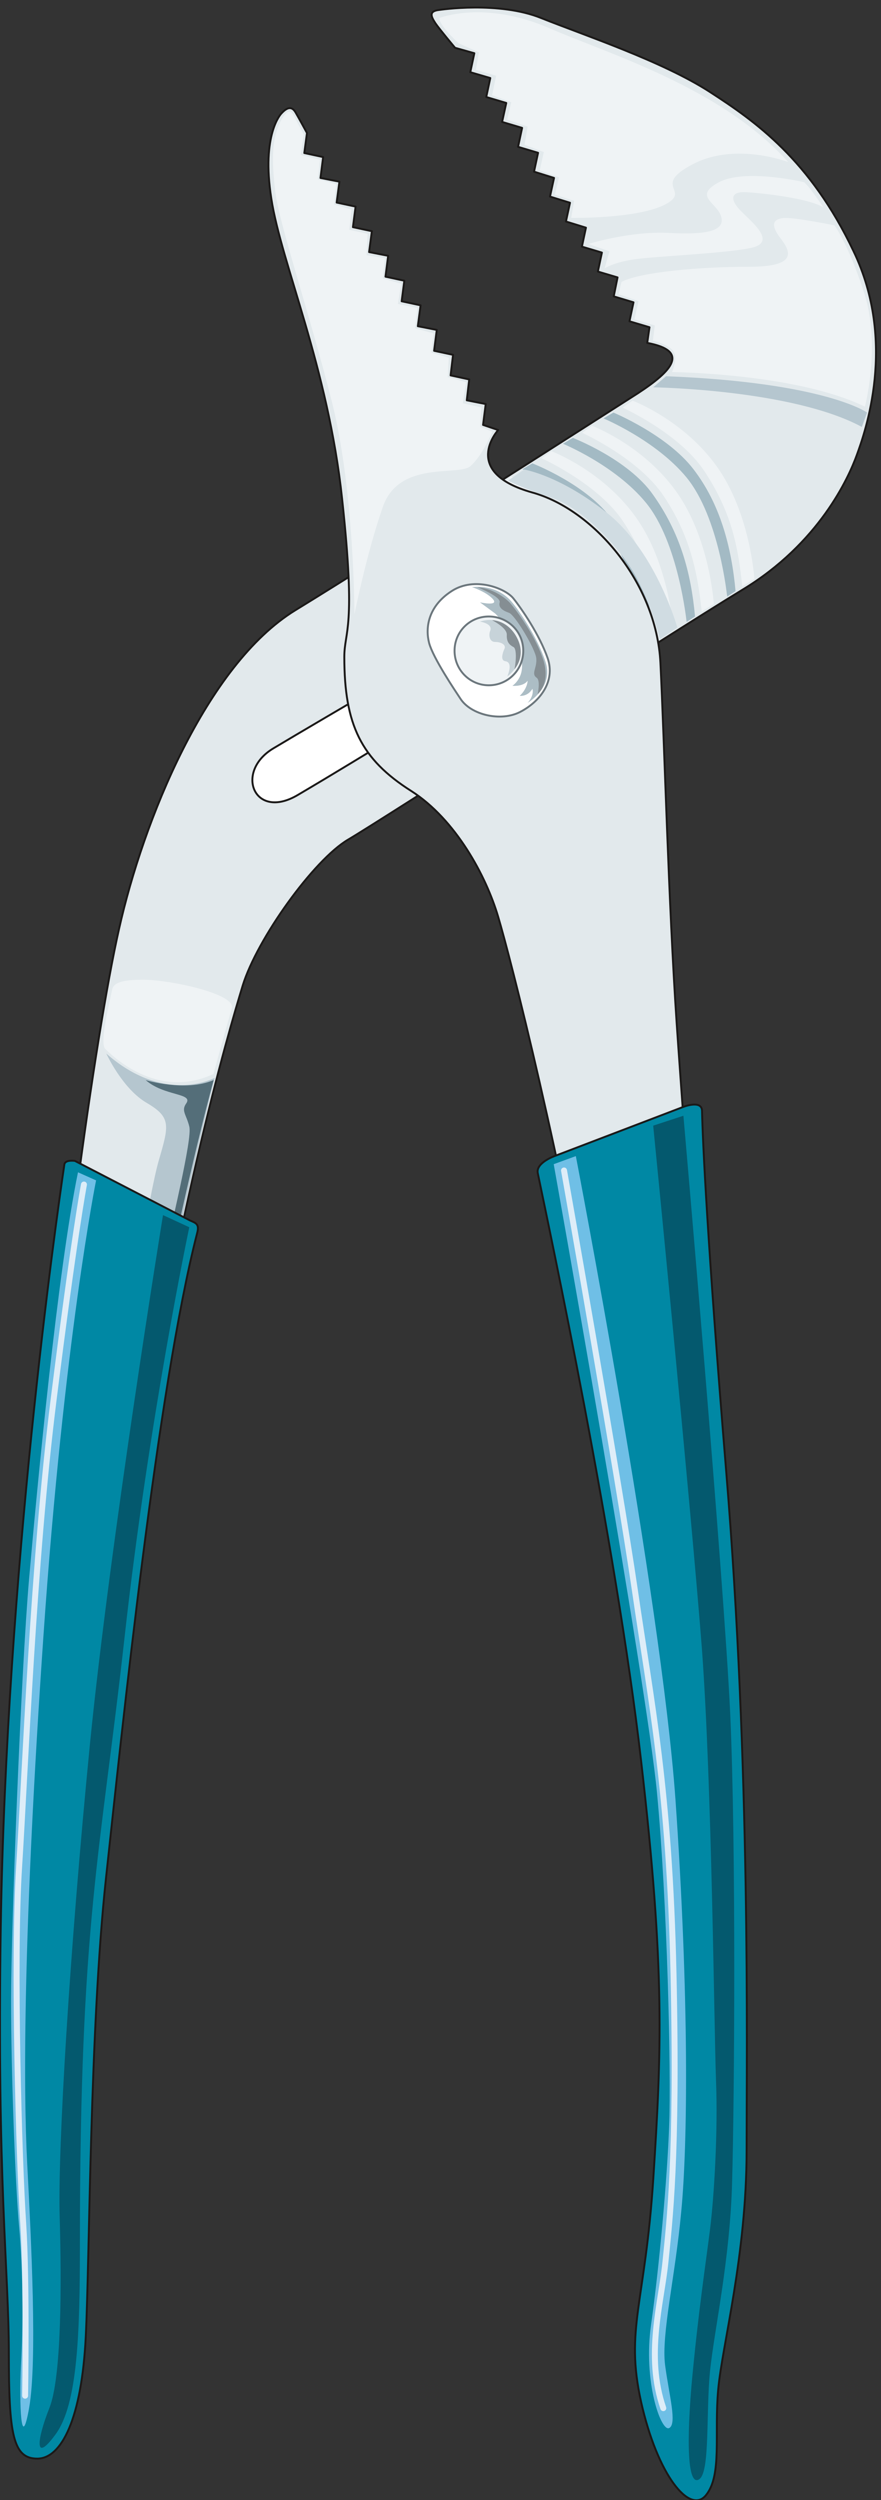
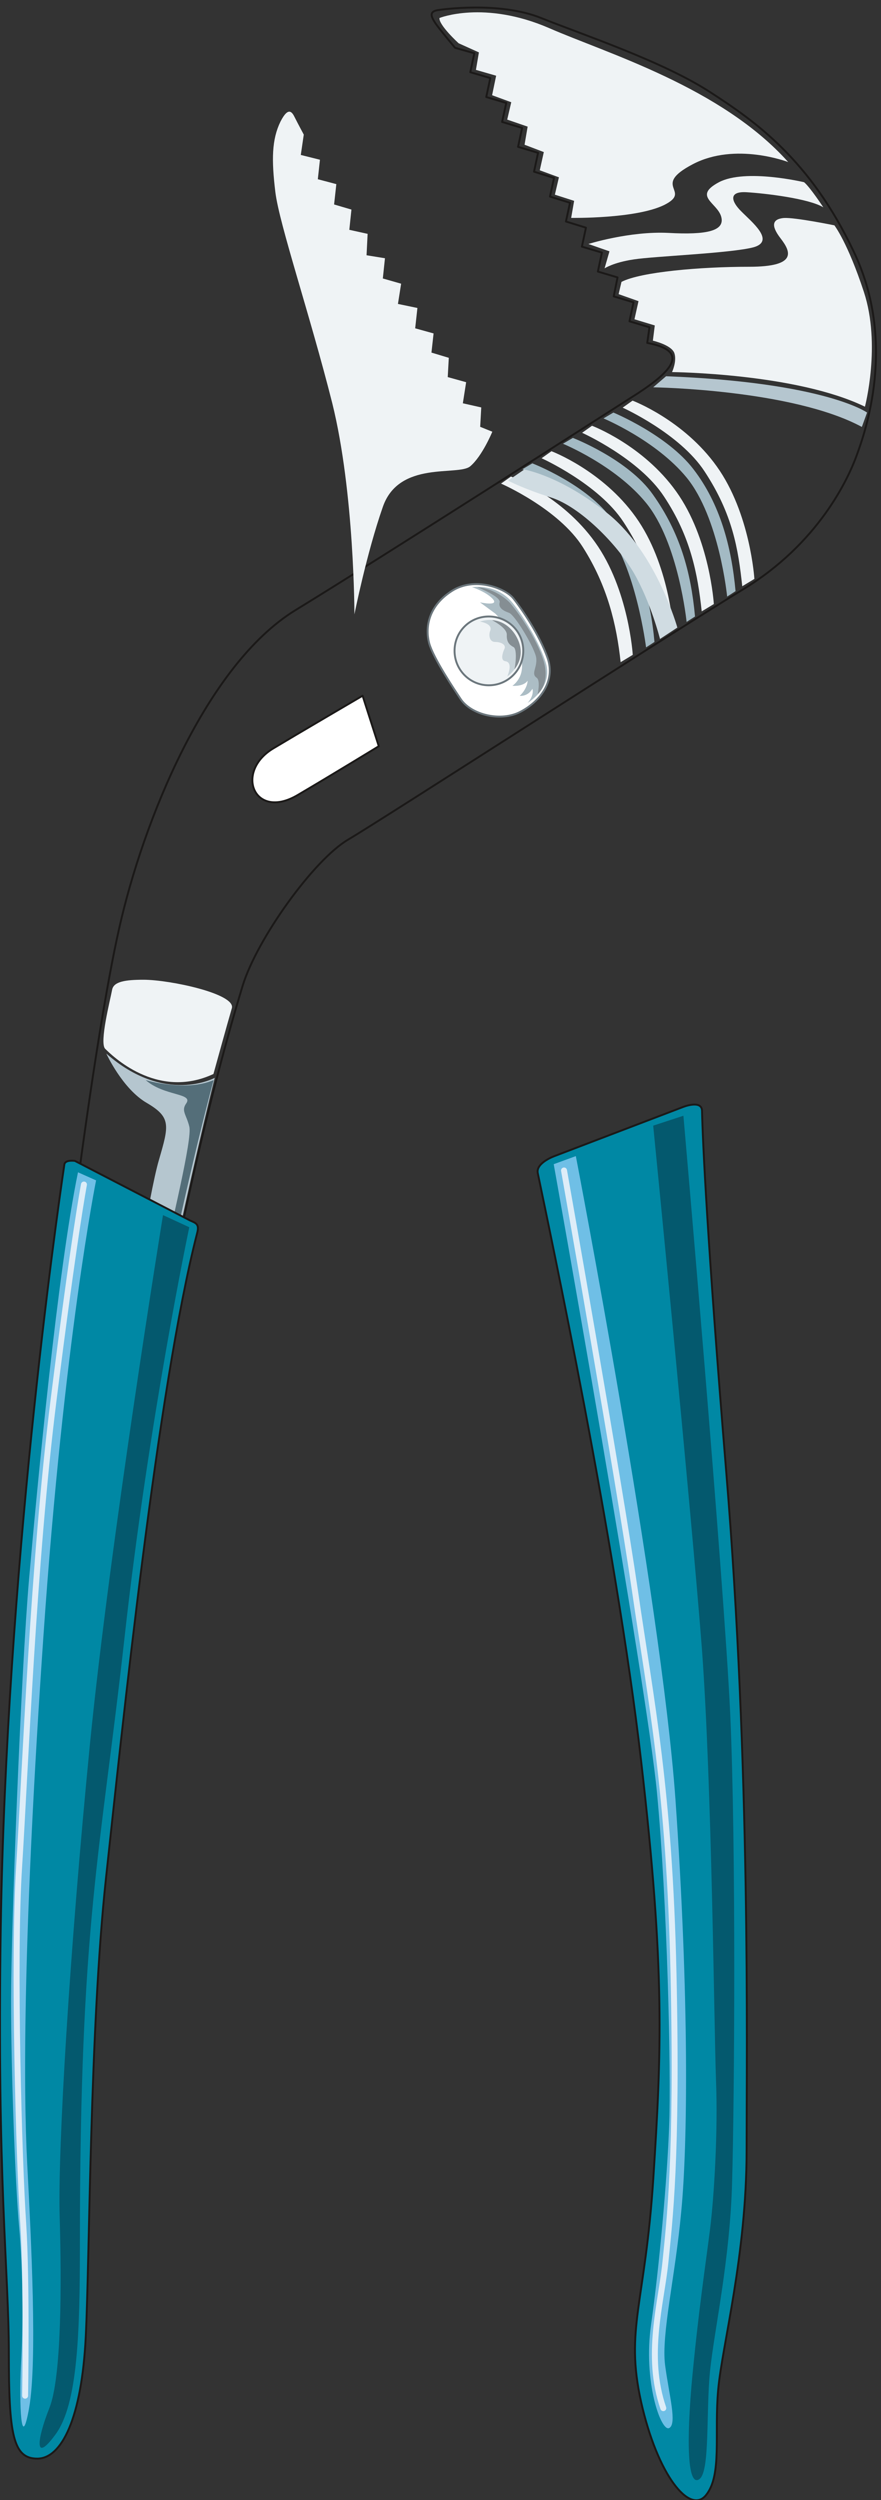
<svg xmlns="http://www.w3.org/2000/svg" xml:space="preserve" width="82.8mm" height="887.32" fill-rule="evenodd" stroke-linejoin="round" stroke-width="28.222" preserveAspectRatio="xMidYMid" version="1.2" viewBox="0 0 8280 23477">
  <rect x="0" y="0" width="8280" height="23477" fill="#333333" stroke="none" />
  <defs class="ClipPathGroup">
    <clipPath id="a" clipPathUnits="userSpaceOnUse">
      <path d="M0 0h8280v23477H0z" />
    </clipPath>
  </defs>
  <g class="SlideGroup">
    <g class="Slide" clip-path="url(#a)">
      <g class="Page">
        <g class="com.sun.star.drawing.ClosedBezierShape">
          <path fill="none" d="M115 62h8129v22841H115z" class="BoundingBox" />
-           <path fill="#E2E9EC" d="m4277 449 181 51-38 178 188 55-38 178 188 56-39 178 188 56-38 178 188 56-38 177 188 59-38 175 188 58-38 176 188 58-38 178 188 56-38 178 185 55-36 178 186 56-38 178 188 56-21 147c403 76 235 262-88 473-326 208-2380 1524-3219 2037-839 515-1431 1981-1657 2992-228 1008-592 3676-782 6059-191 2380-191 3924-208 4513-20 592 38 1448 76 1753s76 648 18 1333c-56 686 228 648 343 97 114-554 96-1468 96-1887s56-2952 513-6058c457-3105 973-4840 1106-5277 135-439 668-1181 991-1371 325-191 2980-1905 3704-2345 724-437 1001-1056 1077-1267 76-209 381-1057-31-1913-408-858-922-1219-1351-1496-449-290-1192-536-1583-693-399-162-958-77-958-77-107 11-76 66-38 125 38 56 185 231 185 231Z" />
          <path fill="none" stroke="#1B1918" stroke-linecap="round" stroke-width="18" d="m4277 449 181 51-38 178 188 55-38 178 188 56-39 178 188 56-38 178 188 56-38 177 188 59-38 175 188 58-38 176 188 58-38 178 188 56-38 178 185 55-36 178 186 56-38 178 188 56-21 147c403 76 235 262-88 473-326 208-2380 1524-3219 2037-839 515-1431 1981-1657 2992-228 1008-592 3676-782 6059-191 2380-191 3924-208 4513-20 592 38 1448 76 1753s76 648 18 1333c-56 686 228 648 343 97 114-554 96-1468 96-1887s56-2952 513-6058c457-3105 973-4840 1106-5277 135-439 668-1181 991-1371 325-191 2980-1905 3704-2345 724-437 1001-1056 1077-1267 76-209 381-1057-31-1913-408-858-922-1219-1351-1496-449-290-1192-536-1583-693-399-162-958-77-958-77-107 11-76 66-38 125 38 56 185 231 185 231Z" />
        </g>
        <g class="com.sun.star.drawing.ClosedBezierShape">
          <path fill="none" d="M4709 4474h1239v1745H4709z" class="BoundingBox" />
          <path fill="#EFF3F5" d="M4709 4541s542 236 770 599c230 362 316 725 354 1078l114-69s-38-617-354-1057c-312-437-791-617-791-617l-93 66Z" />
        </g>
        <g class="com.sun.star.drawing.ClosedBezierShape">
-           <path fill="none" d="M4910 4351h1242v1729H4910z" class="BoundingBox" />
          <path fill="#A3BAC4" d="M5003 4351s520 200 753 533c243 346 357 725 395 1144l-79 51s-96-767-382-1119c-287-353-780-554-780-554l93-55Z" />
        </g>
        <g class="com.sun.star.drawing.ClosedBezierShape">
          <path fill="none" d="M2363 6524h1208v1021H2363z" class="BoundingBox" />
          <path fill="#FFF" d="M3408 6533s-649 380-840 495c-365 219-181 679 229 438 325-191 763-459 763-459l-152-474Z" />
          <path fill="none" stroke="#1B1918" stroke-width="18" d="M3408 6533s-649 380-840 495c-365 219-181 679 229 438 325-191 763-459 763-459l-152-474Z" />
        </g>
        <g class="com.sun.star.drawing.ClosedBezierShape">
          <path fill="none" d="M2513 1005h4378v22252H2513z" class="BoundingBox" />
-           <path fill="#E2E9EC" d="M4682 4038s-361 396 322 587c567 157 1165 838 1203 1600 38 763 76 2249 152 3374 76 1123 361 4819 457 6553 94 1734 77 4078 0 4764-76 686-287 1257-228 1905 56 648-211 475-343 18-135-458-114-991-38-1390 76-401 152-876 132-2420-18-1543-229-3430-649-5810-419-2383-894-4229-1008-4610-112-381-399-915-818-1182-471-299-628-622-628-1258 0-249 114-249-21-1486-132-1237-571-2207-665-2817-96-609 94-800 94-800 68-75 106-57 134-10 28 48 107 193 107 193l-25 188 177 38-25 196 178 35-26 196 178 38-25 193 178 38-26 196 179 35-25 196 177 38-25 193 178 38-26 196 178 35-25 196 178 38-23 193 175 38-23 196 178 35-25 196 142 48Z" />
-           <path fill="none" stroke="#1B1918" stroke-linecap="round" stroke-width="18" d="M4682 4038s-361 396 322 587c567 157 1165 838 1203 1600 38 763 76 2249 152 3374 76 1123 361 4819 457 6553 94 1734 77 4078 0 4764-76 686-287 1257-228 1905 56 648-211 475-343 18-135-458-114-991-38-1390 76-401 152-876 132-2420-18-1543-229-3430-649-5810-419-2383-894-4229-1008-4610-112-381-399-915-818-1182-471-299-628-622-628-1258 0-249 114-249-21-1486-132-1237-571-2207-665-2817-96-609 94-800 94-800 68-75 106-57 134-10 28 48 107 193 107 193l-25 188 177 38-25 196 178 35-26 196 178 38-25 193 178 38-26 196 179 35-25 196 177 38-25 193 178 38-26 196 178 35-25 196 178 38-23 193 175 38-23 196 178 35-25 196 142 48Z" />
        </g>
        <g class="com.sun.star.drawing.ClosedBezierShape">
-           <path fill="none" d="M6139 3532h2011v478H6139z" class="BoundingBox" />
          <path fill="#B5C6CF" d="M6139 3637s1304 18 1961 372l49-135s-392-283-1889-341l-121 104Z" />
        </g>
        <g class="com.sun.star.drawing.ClosedBezierShape">
          <path fill="none" d="M5852 3762h1239v1744H5852z" class="BoundingBox" />
          <path fill="#EFF3F5" d="M5852 3828s536 241 770 599c263 400 316 725 354 1078l114-69s-38-617-354-1057c-312-437-791-617-791-617l-93 66Z" />
        </g>
        <g class="com.sun.star.drawing.ClosedBezierShape">
          <path fill="none" d="M5471 3998h1239v1744H5471z" class="BoundingBox" />
          <path fill="#EFF3F5" d="M5471 4064s536 241 770 599c250 377 316 725 354 1078l114-69s-38-617-354-1057c-312-437-791-617-791-617l-93 66Z" />
        </g>
        <g class="com.sun.star.drawing.ClosedBezierShape">
          <path fill="none" d="M5090 4236h1239v1745H5090z" class="BoundingBox" />
          <path fill="#EFF3F5" d="M5090 4303s536 241 770 599c255 387 316 725 354 1078l114-69s-38-617-354-1057c-312-437-791-617-791-617l-93 66Z" />
        </g>
        <g class="com.sun.star.drawing.ClosedBezierShape">
          <path fill="none" d="M5672 3873h1242v1730H5672z" class="BoundingBox" />
          <path fill="#A3BAC4" d="M5765 3874s507 210 753 533c248 322 357 725 395 1144l-79 51s-73-742-382-1119c-289-350-780-554-780-554l93-55Z" />
        </g>
        <g class="com.sun.star.drawing.ClosedBezierShape">
          <path fill="none" d="M5291 4111h1242v1730H5291z" class="BoundingBox" />
          <path fill="#A3BAC4" d="M5384 4112s520 200 753 533c253 356 357 725 395 1144l-79 51s-76-747-382-1119c-289-353-780-554-780-554l93-55Z" />
        </g>
        <g class="com.sun.star.drawing.ClosedBezierShape">
          <path fill="none" d="M971 9200h1211v963H971z" class="BoundingBox" />
          <path fill="#EFF3F5" d="M1349 9200c-171 0-280 17-295 93-18 97-121 497-66 555 58 56 483 486 1018 237 0 0 134-486 173-618 38-135-583-267-830-267Z" />
        </g>
        <g class="com.sun.star.drawing.ClosedBezierShape">
          <path fill="none" d="M4010 5476h1167v1264H4010z" class="BoundingBox" />
          <path fill="#FFF" d="M4328 6562c99 152 381 218 563 122 180-94 332-283 256-504-76-219-246-466-323-562-76-94-364-208-580-67-221 143-248 344-211 487 38 142 246 450 295 524Z" />
          <path fill="none" stroke="#6B767C" stroke-linecap="round" stroke-width="18" d="M4328 6562c99 152 381 218 563 122 180-94 332-283 256-504-76-219-246-466-323-562-76-94-364-208-580-67-221 143-248 344-211 487 38 142 246 450 295 524Z" />
        </g>
        <g class="com.sun.star.drawing.ClosedBezierShape">
          <path fill="none" d="M4435 5511h710v1091h-710z" class="BoundingBox" />
          <path fill="#ACBDC5" d="M4959 6600s246-142 170-379c-76-239-274-527-341-593-66-66-181-131-353-115 0 0 124 39 190 105 81 81-114 38-114 38l144 106s288 281 248 535c-15 95-87 143-87 143s102 10 143-48c0 0 0 71-74 142 0 0 74 10 119-66 0 0 21 58-45 132Z" />
        </g>
        <g class="com.sun.star.drawing.ClosedBezierShape">
          <path fill="none" d="M4263 5780h666v665h-666z" class="BoundingBox" />
          <path fill="#EFF3F5" d="M4594 5789c-178 0-322 142-322 322 0 179 144 324 322 324 179 0 324-145 324-324 0-180-145-322-324-322Z" />
          <path fill="none" stroke="#6B767C" stroke-linecap="round" stroke-width="18" d="M4594 5789c-178 0-322 142-322 322 0 179 144 324 322 324 179 0 324-145 324-324 0-180-145-322-324-322Z" />
        </g>
        <g class="com.sun.star.drawing.ClosedBezierShape">
          <path fill="none" d="M4130 116h3280v1932H4130z" class="BoundingBox" />
          <path fill="#EFF3F5" d="M4130 169s419-169 1029 94c541 237 1619 555 2249 1259 0 0-495-191-897 20-399 209 0 247-267 382-267 132-876 122-876 122l28-160-181-58 38-163-180-66 38-171-181-69 29-170-192-66 38-163-180-66 38-183-190-55 28-164-191-86s-187-171-180-237Z" />
        </g>
        <g class="com.sun.star.drawing.ClosedBezierShape">
          <path fill="none" d="M5530 1653h2209v869H5530z" class="BoundingBox" />
          <path fill="#EFF3F5" d="M7557 1711s-551-131-800 0c-247 132-17 191 21 323 38 135-135 173-497 153-363-18-751 104-751 104l198 69-46 160s84-56 274-84c191-30 916-58 1126-114 209-59-20-240-114-336-96-94-124-191 48-181 171 10 587 59 722 142 0 0-125-190-181-236Z" />
        </g>
        <g class="com.sun.star.drawing.ClosedBezierShape">
          <path fill="none" d="M5814 2046h2382v1775H5814z" class="BoundingBox" />
          <path fill="#EFF3F5" d="m5841 2647-27 115 187 66-38 170 191 58-18 143s170 38 201 114c28 77-21 181-21 181s1165 10 1813 325c0 0 153-582-10-1078-152-463-277-625-277-625s-371-76-476-69c-106 10-124 69-30 191 96 124 163 267-295 267-457 0-1019 48-1200 142Z" />
        </g>
        <g class="com.sun.star.drawing.ClosedBezierShape">
          <path fill="none" d="M2565 1049h2063v4722H2565z" class="BoundingBox" />
          <path fill="#EFF3F5" d="m2855 1264-28 191 180 45-20 183 174 46-21 191 163 48-20 190 172 38-10 201 173 28-20 190 172 49-30 190 183 38-21 191 173 48-20 180 163 49-10 181 173 48-31 198 173 39-10 182 114 46s-94 229-208 325c-114 94-669-58-821 381-153 437-267 1009-267 1009s0-1143-208-1982c-212-839-497-1677-535-1982-37-305-34-495 48-663 77-151 112-84 135-38 28 56 84 160 84 160Z" />
        </g>
        <g class="com.sun.star.drawing.ClosedBezierShape">
          <path fill="none" d="M366 9893h1653v12915H366z" class="BoundingBox" />
          <path fill="#B5C6CF" d="M999 9893s152 332 381 464c230 135 208 211 114 534-96 325-287 1562-305 1790-20 229-58 554-172 783-112 228-304 2362-418 3658s-170 2571-152 3219c20 647 96 1485 38 1866-56 381-169 648-94 592 76-58 228-211 246-1392 0 0 0-752 10-1247 11-495 56-1496 144-2448 86-953 208-2038 350-3126 64-495 295-1818 429-2476 134-655 324-1494 448-1989 0 0-468 257-1019-228Z" />
        </g>
        <g class="com.sun.star.drawing.ClosedBezierShape">
          <path fill="none" d="M4511 5821h382v532h-382z" class="BoundingBox" />
          <path fill="#C7D3D9" d="M4768 6352s208-143 84-372c-122-228-341-143-341-143s124 18 96 87c-15 35-10 104 46 104 59 0 107 28 87 67-18 38-38 109 10 114 64 10 36 97 18 143Z" />
        </g>
        <g class="com.sun.star.drawing.ClosedBezierShape">
-           <path fill="none" d="M4486 5514h644v1005h-644z" class="BoundingBox" />
+           <path fill="none" d="M4486 5514h644h-644z" class="BoundingBox" />
          <path fill="#858E93" d="M5053 6518s132-104 46-343c-84-237-277-486-316-524-38-38-153-127-297-137 0 0 223 88 210 142-15 53 38 81 89 99 55 20 245 336 255 425 10 91-53 147 5 185 36 28 8 153 8 153Z" />
        </g>
        <g class="com.sun.star.drawing.ClosedBezierShape">
          <path fill="none" d="M4625 5824h271v463h-271z" class="BoundingBox" />
          <path fill="#858E93" d="M4834 6285s114-118 28-290c-84-171-237-171-237-171s143 71 138 138c-3 66 25 94 63 114 36 18 20 169 8 209Z" />
        </g>
        <g class="com.sun.star.drawing.ClosedBezierShape">
          <path fill="none" d="M1112 10142h897v4726h-897z" class="BoundingBox" />
          <path fill="#546E79" d="M2008 10142s-229 828-476 2075c-249 1248-419 2650-419 2650s218-2088 360-2744c146-658 336-1430 306-1545-28-114-79-147-28-218 66-97-209-66-382-218 0 0 372 114 639 0Z" />
        </g>
        <g class="com.sun.star.drawing.ClosedBezierShape">
          <path fill="none" d="M5044 10363h1986v13126H5044z" class="BoundingBox" />
          <path fill="#0088A4" d="M5219 10853s-184 63-165 162c109 528 733 3452 971 5517 229 1982 191 2744 115 3925-77 1181-267 1410-115 2096 153 686 458 1067 611 876 152-190 76-571 114-991 38-419 267-1257 267-2247 0-991 38-3583-191-6364-180-2190-221-3101-228-3394 0-110-179-38-179-38l-1200 458Z" />
          <path fill="none" stroke="#1B1918" stroke-linecap="round" stroke-width="18" d="M5219 10853s-184 63-165 162c109 528 733 3452 971 5517 229 1982 191 2744 115 3925-77 1181-267 1410-115 2096 153 686 458 1067 611 876 152-190 76-571 114-991 38-419 267-1257 267-2247 0-991 38-3583-191-6364-180-2190-221-3101-228-3394 0-110-179-38-179-38l-1200 458Z" />
        </g>
        <g class="com.sun.star.drawing.ClosedBezierShape">
          <path fill="none" d="M-9 10890h1880v12207H-9z" class="BoundingBox" />
          <path fill="#0088A4" d="M704 10901s-91-14-99 33c-81 546-544 3821-598 7161-37 2363 76 3237 76 4002 0 762 39 990 267 990 230 0 418-381 456-1143s38-2896 190-4306c150-1384 484-4609 857-6059 23-86-12-94-68-119l-1081-559Z" />
          <path fill="none" stroke="#1B1918" stroke-linecap="round" stroke-width="18" d="M704 10901s-91-14-99 33c-81 546-544 3821-598 7161-37 2363 76 3237 76 4002 0 762 39 990 267 990 230 0 418-381 456-1143s38-2896 190-4306c150-1384 484-4609 857-6059 23-86-12-94-68-119l-1081-559Z" />
        </g>
        <g class="com.sun.star.drawing.ClosedBezierShape">
          <path fill="none" d="M372 11410h1408v11577H372z" class="BoundingBox" />
          <path fill="#04596E" d="m1532 11410 247 114s-379 1791-608 3848c-229 2058-420 2665-420 5696 0 838-20 1506-228 1790-210 287-172 38-59-246 115-287 115-1163 97-1791-20-630 94-2514 284-4441 191-1922 687-4970 687-4970Z" />
        </g>
        <g class="com.sun.star.drawing.ClosedBezierShape">
          <path fill="none" d="M6139 10476h763v12814h-763z" class="BoundingBox" />
          <path fill="#04596E" d="m6139 10570 284-93s382 4361 440 5618c56 1258 39 3638 18 4382-18 742-170 1410-208 1791s0 932-97 1009c-95 76-133-209-77-877 60-665 136-1161 174-1465 38-305 76-915 56-1410-18-495-38-2765-132-4040-98-1277-458-4915-458-4915Z" />
        </g>
        <g class="com.sun.star.drawing.ClosedBezierShape">
          <path fill="none" d="M104 11007h800v11780H104z" class="BoundingBox" />
          <path fill="#6FBFE6" d="m733 11008 170 76s-303 1503-494 4267c-191 2762-191 4248-153 4972s95 1849 18 2286c-77 439-94-38-77-399 21-363 21-876-17-1295-38-420-76-1469-76-2134 0-668 93-3087 170-3963 77-877 267-2878 459-3810Z" />
        </g>
        <g class="com.sun.star.drawing.ClosedBezierShape">
          <path fill="none" d="M5204 10856h1245v11948H5204z" class="BoundingBox" />
          <path fill="#6FBFE6" d="m5204 10932 208-76s801 4152 936 6038c132 1887 114 3259 55 3868-55 610-190 1161-152 1448 38 285 114 551 38 590-76 38-246-437-170-971 76-533 152-1371 170-1867 20-495-18-2115-114-3124-94-1012-971-5906-971-5906Z" />
        </g>
        <g fill="none" class="com.sun.star.drawing.OpenBezierShape">
          <path d="M5273 10963h1097v11679H5273z" class="BoundingBox" />
          <path stroke="#DEEDF8" stroke-linecap="round" stroke-width="56" d="M5301 10991s513 2895 666 3943c152 1049 325 1866 363 3601 38 1734-38 2325-76 2706s-191 877-20 1372" />
        </g>
        <g fill="none" class="com.sun.star.drawing.OpenBezierShape">
          <path d="M128 11095h691v11430H128z" class="BoundingBox" />
          <path stroke="#DEEDF8" stroke-linecap="round" stroke-width="56" d="M236 22496s18-1064-18-1618c-38-554-95-2477-38-3354 56-876 132-2857 324-4382 191-1524 285-2019 285-2019" />
        </g>
        <g class="com.sun.star.drawing.ClosedBezierShape">
          <path fill="none" d="M4775 4409h1593v1592H4775z" class="BoundingBox" />
          <path fill="#D0DCE2" d="M4775 4513s142 76 408 160c267 86 611 429 774 707 160 277 246 620 246 620l163-107s-191-686-638-1058c-451-368-801-426-801-426l-152 104Z" />
        </g>
      </g>
    </g>
  </g>
</svg>